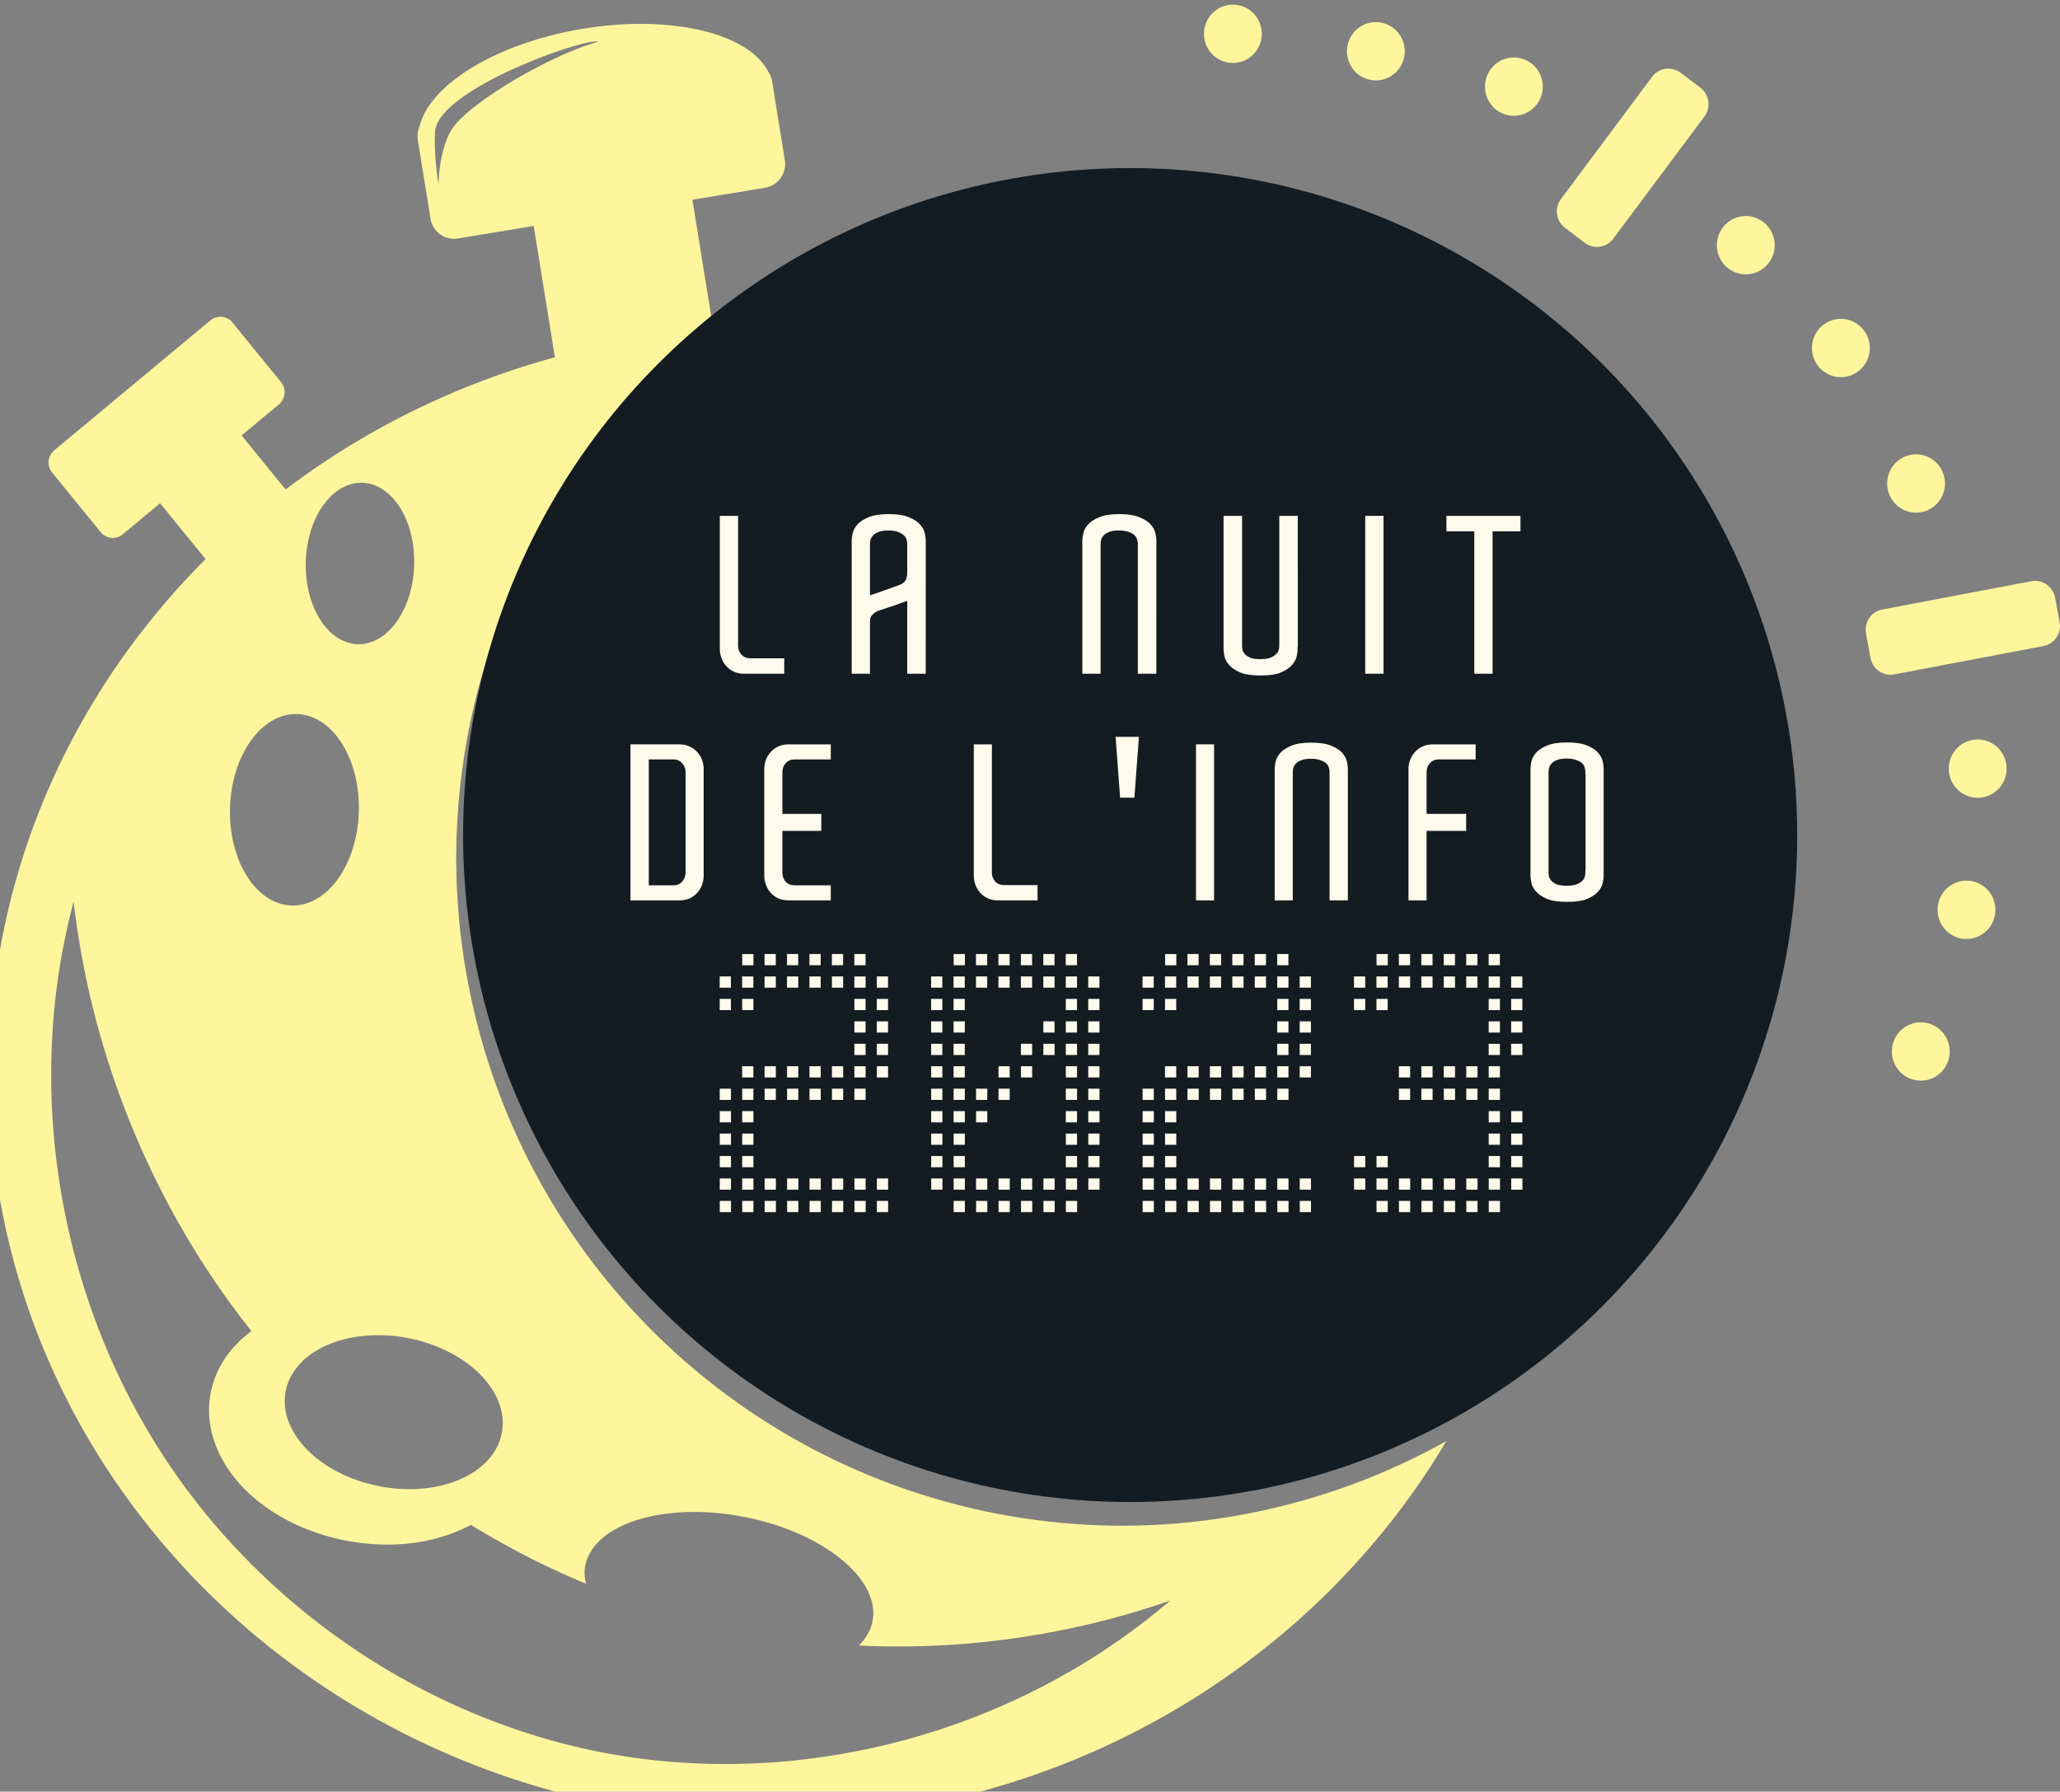
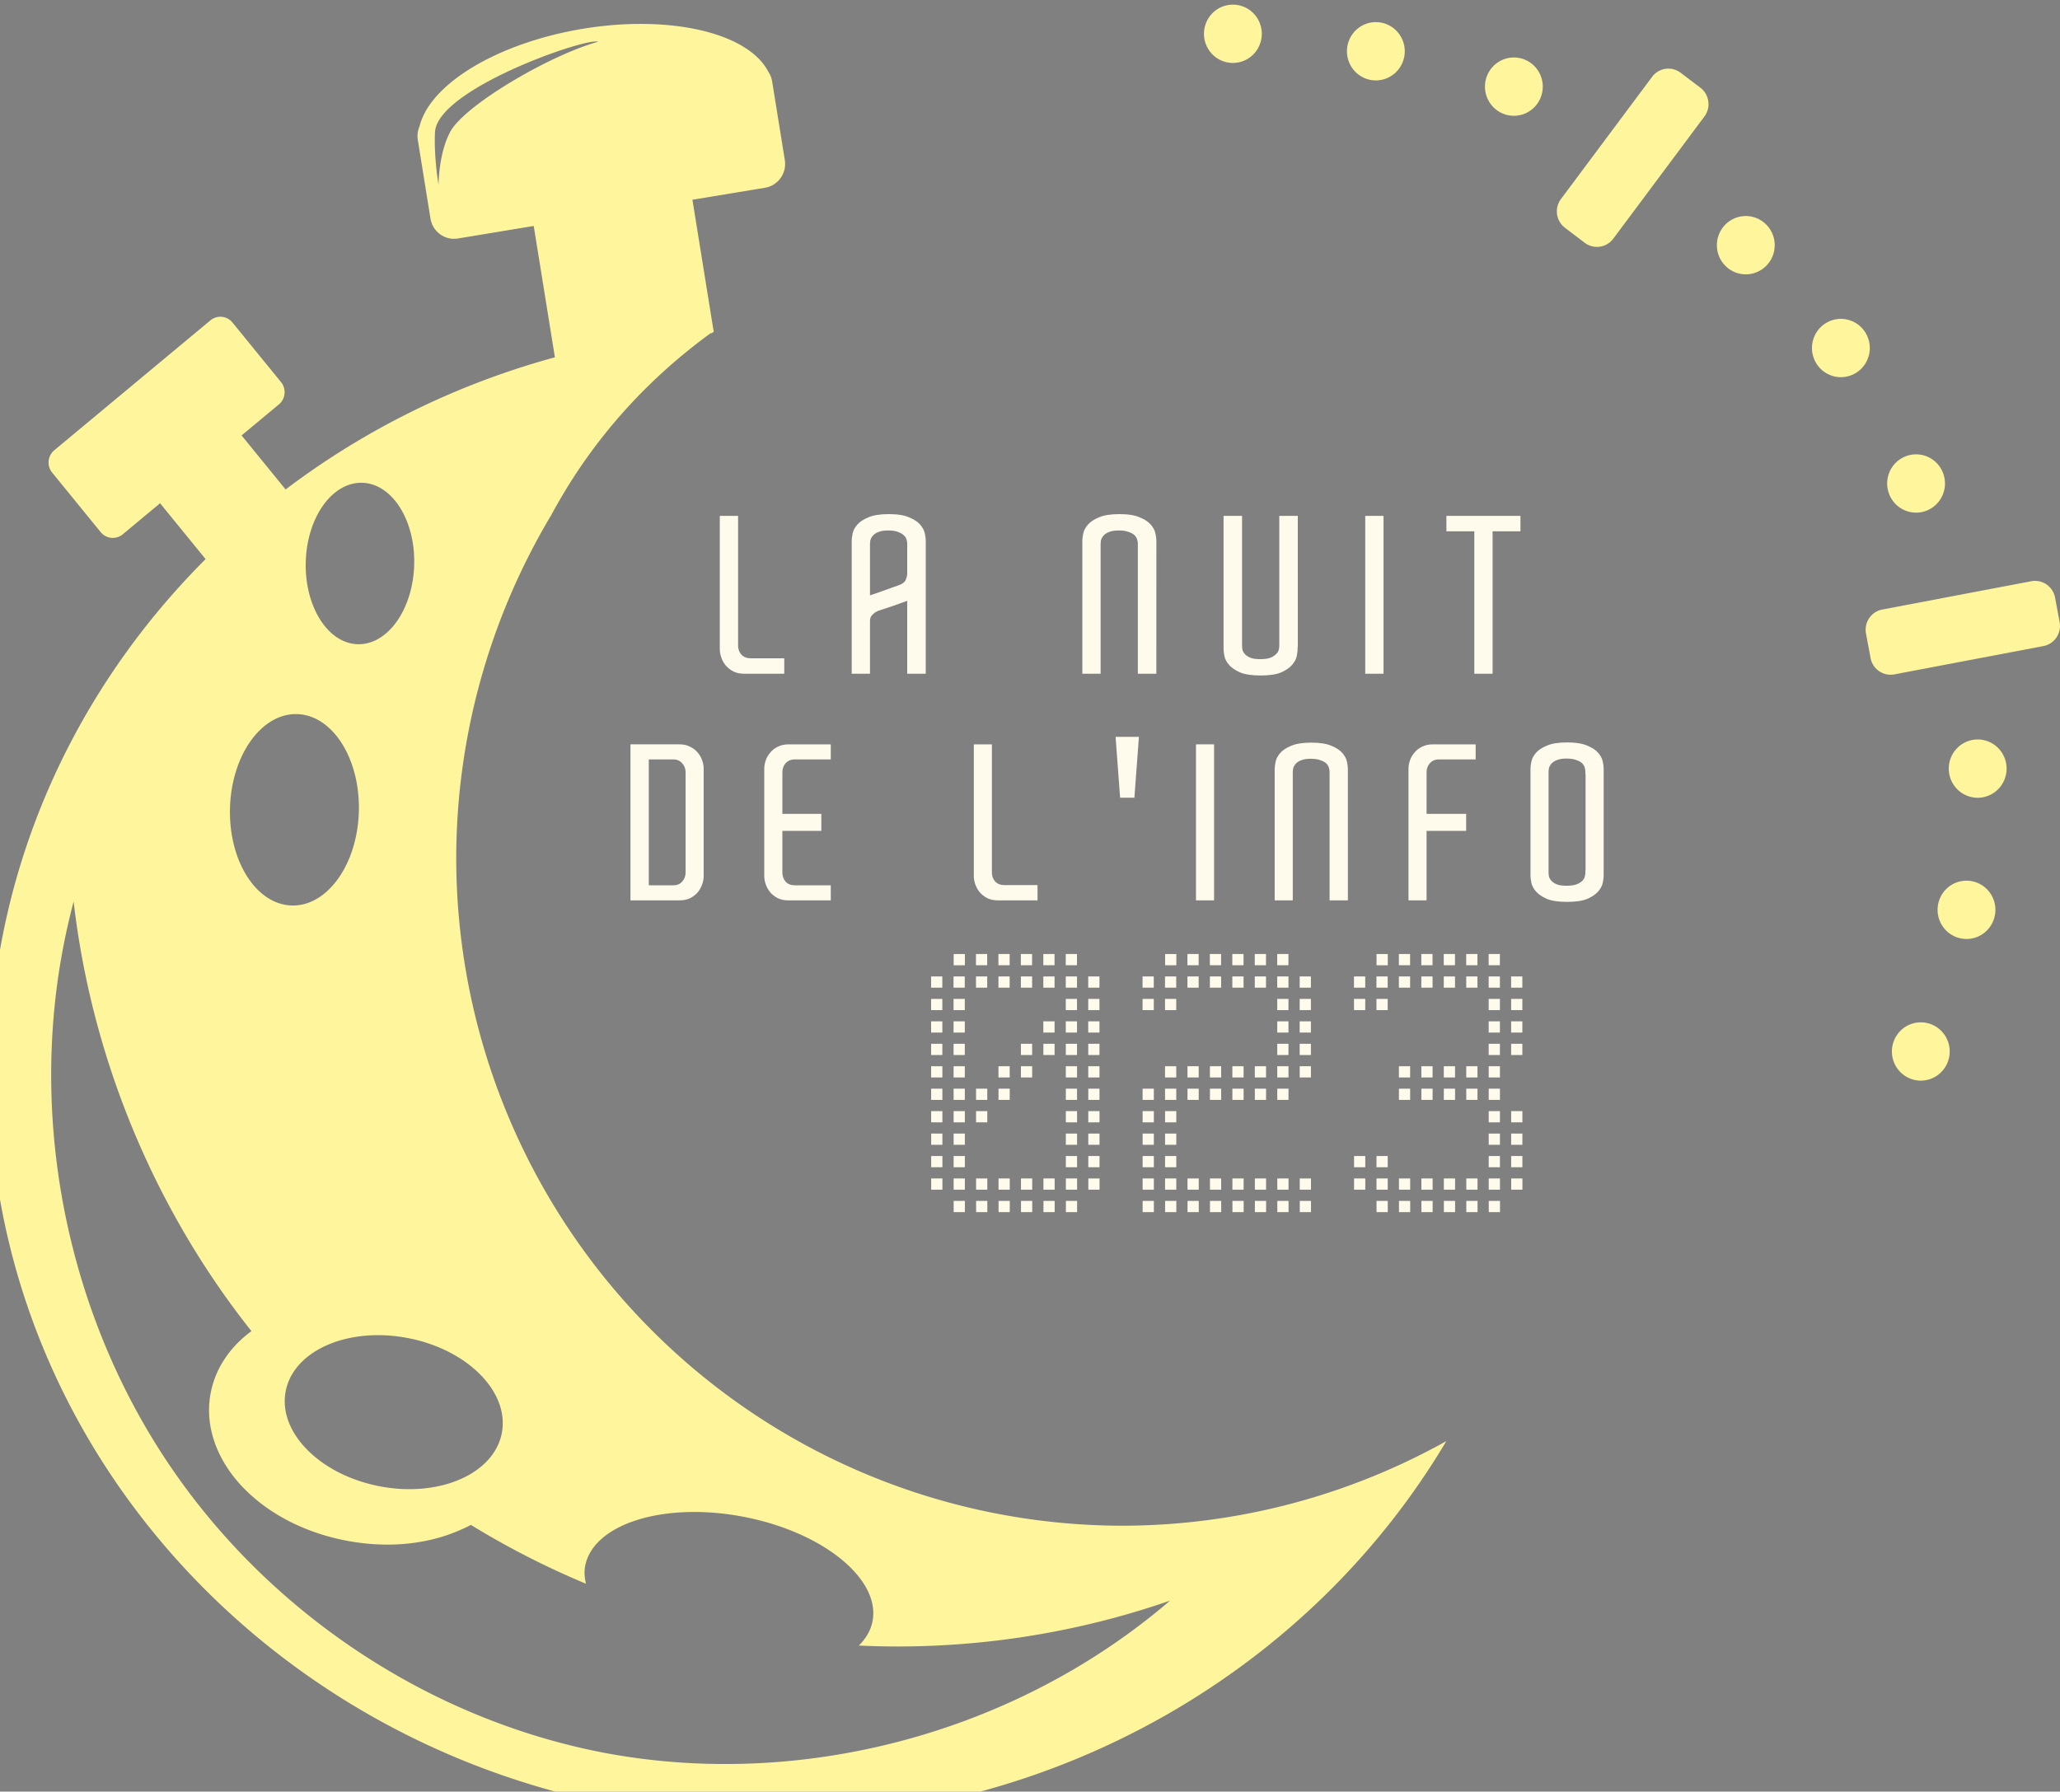
<svg xmlns="http://www.w3.org/2000/svg" xmlns:ns1="http://www.inkscape.org/namespaces/inkscape" xmlns:ns2="http://sodipodi.sourceforge.net/DTD/sodipodi-0.dtd" ns1:export-ydpi="394.54666" ns1:export-xdpi="394.54666" ns1:export-filename="/Users/celineauzias/Dropbox/artwork/N2I/2020/n2i2020_affiche_hd.png" width="660.248" height="574.292" viewBox="0 0 174.691 151.948" version="1.1" id="svg1295" ns1:version="1.1.1 (c3084ef, 2021-09-22)" ns2:docname="N2I2023-couleurs.svg">
  <rect x="0" y="0" width="174.691" height="151.948" fill="#808080" stroke="none" />
  <defs id="defs1289">
    <style id="style466654">.cls-1{fill:none}.cls-5{opacity:.45}</style>
    <style id="style6517">.cls-1{fill:none}.cls-5{opacity:.45}</style>
  </defs>
  <ns2:namedview units="px" id="base" pagecolor="#ffffff" bordercolor="#666666" borderopacity="1.0" ns1:pageopacity="0.0" ns1:pageshadow="2" ns1:zoom="0.97660736" ns1:cx="383.47038" ns1:cy="300.53019" ns1:document-units="px" ns1:current-layer="layer1" ns1:document-rotation="0" showgrid="false" ns1:window-width="1440" ns1:window-height="855" ns1:window-x="0" ns1:window-y="23" ns1:window-maximized="1" ns1:snap-global="false" ns1:pagecheckerboard="0" showguides="false" fit-margin-top="0" fit-margin-left="0" fit-margin-right="0" fit-margin-bottom="0">
    <ns1:grid type="xygrid" id="grid3480" originx="-855.663" originy="-276.312" />
    <ns2:guide position="-1874.349,-124.099" orientation="1,0" id="guide18337" />
  </ns2:namedview>
  <g ns1:label="Calque 1" ns1:groupmode="layer" id="layer1" transform="translate(-855.663,-276.312)">
    <g transform="matrix(0.208,-0.173,0.171,0.21,530.078,-599.927)" id="g45577" style="fill:#fff59d;fill-opacity:1;stroke-width:0.602">
      <path id="path45575" style="opacity:1;fill:#fff59d;fill-opacity:1;fill-rule:nonzero;stroke:none;stroke-width:7.283;stroke-linecap:round;stroke-linejoin:round;stroke-miterlimit:4;stroke-dasharray:none;stroke-dashoffset:0;stroke-opacity:1" d="m -459.957,-289.293 a 18.969,39.471 80.417 0 0 -0.676,0.01 18.969,39.471 80.417 0 0 -11.641,1.098 18.969,39.471 80.417 0 0 -35.654,21.354 c -0.405,0.915 -0.56,1.956 -0.387,3.023 l 2.793,17.24 c 0.471,2.905 3.17,4.861 6.051,4.387 l 16.666,-2.746 4.674,28.844 c -21.833,5.939 -41.887,15.908 -59.23,29.012 l -9.693,-11.865 8.199,-6.809 c 1.479,-1.228 1.687,-3.417 0.469,-4.908 l -10.68,-13.074 c -0.761,-0.932 -1.894,-1.365 -2.998,-1.258 -0.663,0.064 -1.316,0.323 -1.871,0.783 l -34.318,28.508 c -1.479,1.228 -1.689,3.417 -0.471,4.908 l 10.682,13.074 c 1.218,1.491 3.388,1.701 4.867,0.473 l 8.199,-6.809 10.02,12.268 c -29.46,29.398 -47.57,69.25 -47.57,113.133 0,90.371 76.808,163.717 171.441,163.717 63.955,0 119.725,-33.5 149.189,-83.113 a 146.838,146.838 0 0 1 -71.049,18.566 146.838,146.838 0 0 1 -146.838,-146.838 146.838,146.838 0 0 1 20.887,-75.152 c 7.508,-13.947 17.904,-26.599 31.377,-37.145 a 146.838,146.838 0 0 1 0.652,-0.514 c 0.971,-0.75 1.952,-1.491 2.955,-2.219 l 0.281,-0.047 a 146.838,146.838 0 0 1 0.434,-0.303 l -0.025,-0.154 c 0.041,-0.03 0.082,-0.06 0.123,-0.09 -0.046,0 -0.091,0.007 -0.137,0.01 l -4.658,-28.75 15.969,-2.631 c 2.88,-0.475 4.82,-3.195 4.35,-6.1 l -2.689,-16.6 h 0.01 a 18.969,39.471 80.417 0 0 -0.029,-0.117 l -0.084,-0.521 c -0.128,-0.788 -0.423,-1.502 -0.838,-2.121 a 18.969,39.471 80.417 0 0 -28.75,-10.521 z m -9.008,3.855 c 0.13,0.01 0.231,0.029 0.303,0.062 -10.437,2.844 -29.299,13.835 -32.5,19.732 -2.599,4.789 -2.588,11.682 -2.588,11.682 0,0 -1.058,-6.088 -0.787,-11.566 0.456,-9.224 31.552,-20.205 35.572,-19.91 z m -51.545,96.904 c 6.597,0.184 11.71,8.235 11.443,18.018 -0.266,9.782 -5.813,17.611 -12.41,17.428 -6.597,-0.182 -11.712,-8.308 -11.445,-18.09 0.266,-9.782 5.815,-17.537 12.412,-17.355 z m -14.307,50.793 c 7.828,0.217 13.92,9.8 13.604,21.408 -0.317,11.608 -6.924,20.836 -14.752,20.619 -7.828,-0.216 -13.912,-9.798 -13.596,-21.406 0.316,-11.608 6.916,-20.838 14.744,-20.621 z m -49.135,41.156 c 3.986,34.307 17.728,67.403 39.17,94.342 -4.519,3.316 -7.904,7.963 -8.971,13.641 -1.476,7.855 1.911,15.427 7.467,21.02 5.556,5.592 13.369,9.624 22.41,11.352 9.041,1.726 17.775,0.852 24.975,-2.303 0.816,-0.357 1.641,-0.726 2.42,-1.152 8.081,4.955 16.576,9.28 25.316,12.92 -0.295,-1.313 -0.417,-2.574 -0.174,-3.871 1.743,-9.279 17.341,-14.164 34.793,-10.83 17.452,3.333 30.193,13.631 28.449,22.91 -0.38,2.021 -1.446,3.823 -3.014,5.383 23.167,1.096 46.524,-2.252 68.459,-9.854 -33.81,28.992 -80.841,41.617 -124.467,33.396 -38.504,-7.355 -73.714,-30.691 -95.783,-63.346 -22.069,-32.655 -30.728,-74.231 -23.436,-113.057 0.669,-3.545 1.466,-7.063 2.385,-10.551 z m 66.334,95.24 c 2.324,-0.049 4.746,0.149 7.209,0.619 13.133,2.509 22.42,11.819 20.729,20.824 -1.692,9.005 -13.711,14.251 -26.844,11.742 -13.133,-2.509 -22.42,-11.823 -20.729,-20.828 1.375,-7.317 9.566,-12.147 19.635,-12.357 z" transform="matrix(1.105,0.91,-0.902,1.096,-714.36,4125.618)" />
    </g>
    <path ns1:connector-curvature="0" style="font-style:normal;font-variant:normal;font-weight:normal;font-stretch:normal;font-size:medium;line-height:100%;font-family:DS-Digital;-inkscape-font-specification:DS-Digital;text-align:start;writing-mode:lr-tb;text-anchor:start;fill:#fff59d;fill-opacity:1;stroke:none;stroke-width:0.557;stroke-miterlimit:4;stroke-dasharray:none;stroke-opacity:1" d="m 960.213,276.706 a 2.451,2.472 0 0 0 -2.451,2.472 2.451,2.472 0 0 0 2.451,2.472 2.451,2.472 0 0 0 2.452,-2.472 2.451,2.472 0 0 0 -2.452,-2.472 z m 12.124,1.482 a 2.451,2.472 0 0 0 -2.451,2.472 2.451,2.472 0 0 0 2.451,2.472 2.451,2.472 0 0 0 2.451,-2.472 2.451,2.472 0 0 0 -2.451,-2.472 z m 11.704,2.999 a 2.451,2.472 0 0 0 -2.451,2.472 2.451,2.472 0 0 0 2.451,2.472 2.451,2.472 0 0 0 2.451,-2.472 2.451,2.472 0 0 0 -2.451,-2.472 z m 13.027,0.948 c -0.498,0.022 -0.983,0.262 -1.307,0.697 l -7.724,10.356 c -0.577,0.774 -0.424,1.865 0.343,2.447 l 1.665,1.263 c 0.767,0.582 1.85,0.428 2.427,-0.346 l 7.724,-10.356 c 0.577,-0.774 0.424,-1.866 -0.343,-2.448 l -1.665,-1.262 c -0.336,-0.255 -0.732,-0.369 -1.119,-0.351 z m 6.641,12.5 c -1.354,10e-5 -2.451,1.107 -2.451,2.472 1e-4,1.365 1.097,2.471 2.451,2.472 1.354,-5e-5 2.451,-1.107 2.451,-2.472 -10e-5,-1.365 -1.097,-2.471 -2.451,-2.472 z m 8.063,8.721 a 2.451,2.472 0 0 0 -2.451,2.472 2.451,2.472 0 0 0 2.451,2.472 2.451,2.472 0 0 0 2.452,-2.472 2.451,2.472 0 0 0 -2.452,-2.472 z m 6.377,11.489 a 2.451,2.472 0 0 0 -2.451,2.472 2.451,2.472 0 0 0 2.451,2.472 2.451,2.472 0 0 0 2.451,-2.472 2.451,2.472 0 0 0 -2.451,-2.472 z m 10.114,10.732 c -0.115,-0.003 -0.233,0.008 -0.351,0.031 l -12.628,2.399 c -0.944,0.179 -1.56,1.09 -1.382,2.041 l 0.386,2.064 c 0.178,0.952 1.081,1.573 2.024,1.394 l 12.628,-2.399 c 0.944,-0.179 1.56,-1.09 1.382,-2.041 l -0.386,-2.064 c -0.155,-0.833 -0.866,-1.412 -1.674,-1.424 z m -4.89,13.45 a 2.451,2.472 0 0 0 -2.451,2.472 2.451,2.472 0 0 0 2.451,2.472 2.451,2.472 0 0 0 2.452,-2.472 2.451,2.472 0 0 0 -2.452,-2.472 z m -0.949,11.976 a 2.451,2.472 0 0 0 -2.451,2.472 2.451,2.472 0 0 0 2.451,2.472 2.451,2.472 0 0 0 2.452,-2.472 2.451,2.472 0 0 0 -2.452,-2.472 z m -3.874,12.014 a 2.451,2.472 0 0 0 -2.451,2.472 2.451,2.472 0 0 0 2.451,2.472 2.451,2.472 0 0 0 2.451,-2.472 2.451,2.472 0 0 0 -2.451,-2.472 z" id="path45581" />
    <g id="g1458">
-       <circle style="fill:#141c22;fill-opacity:1;stroke:none;stroke-width:0.182;stroke-linecap:round;stroke-linejoin:round;stroke-miterlimit:4;stroke-dasharray:none;stroke-opacity:0.453" id="circle45589" cx="105.184" cy="-82.883" r="38.851" transform="matrix(1.456,0,0,1.456,798.353,467.811)" />
      <g id="g45617" style="fill:#fefaec;fill-opacity:1" transform="matrix(0.921,0,0,0.921,839.158,224.033)">
        <g aria-label="LA NUIT" id="text45599" style="font-size:20.052px;line-height:0.95;font-family:Aldo;-inkscape-font-specification:'Aldo, Normal';text-align:center;letter-spacing:4.233px;text-anchor:middle;stroke-width:0.418">
          <path d="m 90.132,117.381 v 1.424 h -3.669 q -0.582,0 -1.003,-0.201 -0.421,-0.221 -0.702,-0.541 -0.281,-0.341 -0.421,-0.742 -0.14,-0.401 -0.14,-0.782 v -0.521 -11.75 h 1.684 v 11.75 0.201 q 0,0.481 0.301,0.822 0.321,0.341 0.842,0.341 h 1.203 z" id="path4718" />
          <path d="m 103.158,118.805 h -1.704 v -6.717 q -0.04,0.02 -0.441,0.16 -0.381,0.14 -0.842,0.301 l -1.203,0.401 q -0.241,0.06 -0.461,0.201 -0.18,0.12 -0.341,0.321 -0.14,0.18 -0.14,0.481 v 0.02 4.832 h -1.684 v -12.272 q 0,-0.221 0.08,-0.622 0.08,-0.421 0.421,-0.822 0.341,-0.401 1.023,-0.682 0.682,-0.301 1.885,-0.301 1.203,0 1.885,0.301 0.682,0.281 1.023,0.682 0.341,0.401 0.421,0.822 0.08,0.401 0.08,0.622 z m -5.133,-7.219 q 0.18,-0.06 0.602,-0.201 0.421,-0.16 0.842,-0.301 0.441,-0.16 0.782,-0.281 0.361,-0.12 0.401,-0.14 0.521,-0.18 0.662,-0.501 0.14,-0.321 0.14,-0.582 v -2.747 q 0,-0.18 -0.06,-0.381 -0.06,-0.221 -0.261,-0.401 -0.18,-0.18 -0.521,-0.301 -0.341,-0.14 -0.922,-0.14 -0.541,0 -0.882,0.14 -0.321,0.12 -0.501,0.321 -0.18,0.201 -0.241,0.421 -0.04,0.201 -0.04,0.381 v 4.712 z" id="path4720" />
          <path d="m 124.392,118.805 h -1.704 v -11.75 -0.221 q 0,-0.18 -0.06,-0.381 -0.06,-0.221 -0.241,-0.401 -0.18,-0.18 -0.541,-0.301 -0.341,-0.14 -0.922,-0.14 -0.541,0 -0.882,0.14 -0.321,0.12 -0.501,0.321 -0.18,0.201 -0.241,0.421 -0.04,0.201 -0.04,0.381 v 0.18 11.75 h -1.684 v -11.75 -0.521 q 0,-0.221 0.08,-0.622 0.08,-0.421 0.421,-0.822 0.341,-0.401 1.023,-0.682 0.682,-0.301 1.885,-0.301 1.203,0 1.885,0.301 0.682,0.281 1.023,0.682 0.341,0.401 0.421,0.822 0.08,0.401 0.08,0.622 v 0.241 z" id="path4722" />
          <path d="m 137.418,116.338 h -0.02 v 0.201 q 0,0.241 -0.08,0.642 -0.08,0.401 -0.421,0.802 -0.341,0.401 -1.023,0.702 -0.682,0.281 -1.885,0.281 -1.203,0 -1.885,-0.281 -0.682,-0.301 -1.023,-0.702 -0.341,-0.401 -0.421,-0.802 -0.08,-0.421 -0.08,-0.642 v -0.501 -11.77 h 1.704 v 11.77 0.18 q 0,0.18 0.04,0.401 0.06,0.201 0.241,0.401 0.18,0.18 0.501,0.321 0.341,0.12 0.882,0.12 0.582,0 0.922,-0.12 0.341,-0.14 0.521,-0.321 0.201,-0.18 0.261,-0.381 0.06,-0.221 0.06,-0.381 v -0.221 -11.77 h 1.704 z" id="path4724" />
          <path d="m 143.626,118.805 v -14.537 h 1.684 v 14.537 z" id="path4726" />
          <path d="m 157.918,105.691 h -2.567 v 13.114 H 153.667 v -13.114 h -2.567 v -1.424 h 1.424 5.394 z" id="path4728" />
        </g>
        <g aria-label=" DE L'INFO" id="text45605" style="font-size:19.818px;line-height:0.95;font-family:Aldo;-inkscape-font-specification:'Aldo, Normal';text-align:center;letter-spacing:3.648px;text-anchor:middle;stroke-width:0.379">
          <path d="m 82.711,136.92 v 0.515 q 0,0.377 -0.139,0.773 -0.139,0.396 -0.416,0.733 -0.277,0.317 -0.694,0.535 -0.416,0.198 -0.991,0.198 h -3.508 -0.04 -0.951 v -14.368 h 1.685 2.814 q 0.575,0 0.991,0.218 0.416,0.198 0.694,0.535 0.277,0.317 0.416,0.713 0.139,0.396 0.139,0.773 v 0.515 z M 81.047,128.061 v -0.178 q 0,-0.495 -0.317,-0.832 -0.297,-0.357 -0.813,-0.357 h -1.189 -1.07 v 11.593 h 1.07 1.189 q 0.515,0 0.813,-0.337 0.317,-0.357 0.317,-0.832 v -0.198 z" id="path4682" />
          <path d="m 94.415,139.674 h -3.884 q -0.575,0 -0.991,-0.198 -0.416,-0.218 -0.694,-0.535 -0.277,-0.337 -0.416,-0.733 -0.139,-0.396 -0.139,-0.773 v -0.515 -8.859 -0.515 q 0,-0.377 0.139,-0.773 0.139,-0.396 0.416,-0.713 0.277,-0.337 0.694,-0.535 0.416,-0.218 0.991,-0.218 h 3.884 v 1.387 h -2.14 -1.189 q -0.515,0 -0.832,0.357 -0.297,0.337 -0.297,0.832 v 0.178 3.646 h 3.587 v 1.566 h -3.587 v 3.646 0.198 q 0,0.476 0.297,0.832 0.317,0.337 0.832,0.337 h 1.189 2.14 z" id="path4684" />
          <path d="m 113.452,138.267 v 1.407 h -3.627 q -0.575,0 -0.991,-0.198 -0.416,-0.218 -0.694,-0.535 -0.277,-0.337 -0.416,-0.733 -0.139,-0.396 -0.139,-0.773 v -0.515 -11.613 h 1.665 v 11.613 0.198 q 0,0.476 0.297,0.813 0.317,0.337 0.832,0.337 h 1.189 z" id="path4686" />
          <path d="m 122.787,124.618 -0.416,5.603 h -1.316 l -0.416,-5.603 z" id="path4688" />
          <path d="m 128.042,139.674 v -14.368 h 1.665 v 14.368 z" id="path4690" />
          <path d="m 142.027,139.674 h -1.685 v -11.613 -0.218 q 0,-0.178 -0.059,-0.377 -0.059,-0.218 -0.238,-0.396 -0.178,-0.178 -0.535,-0.297 -0.337,-0.139 -0.912,-0.139 -0.535,0 -0.872,0.139 -0.317,0.119 -0.495,0.317 -0.178,0.198 -0.238,0.416 -0.04,0.198 -0.04,0.377 v 0.178 11.613 h -1.665 v -11.613 -0.515 q 0,-0.218 0.079,-0.614 0.079,-0.416 0.416,-0.813 0.337,-0.396 1.011,-0.674 0.674,-0.297 1.863,-0.297 1.189,0 1.863,0.297 0.674,0.277 1.011,0.674 0.337,0.396 0.416,0.813 0.079,0.396 0.079,0.614 v 0.238 z" id="path4692" />
          <path d="m 149.272,131.708 h 3.646 v 1.566 h -3.646 v 6.401 h -1.665 v -11.613 -0.515 q 0,-0.377 0.139,-0.773 0.139,-0.396 0.416,-0.713 0.277,-0.337 0.694,-0.535 0.436,-0.218 0.991,-0.218 h 3.944 v 1.387 h -2.18 -1.209 q -0.515,0 -0.832,0.357 -0.297,0.337 -0.297,0.832 v 0.178 z" id="path4694" />
          <path d="m 165.579,137.217 v 0.198 q 0,0.238 -0.079,0.634 -0.079,0.396 -0.416,0.793 -0.337,0.396 -1.011,0.694 -0.674,0.277 -1.863,0.277 -1.189,0 -1.863,-0.277 -0.674,-0.297 -1.011,-0.694 -0.337,-0.396 -0.416,-0.793 -0.079,-0.416 -0.079,-0.634 v -0.495 -8.878 -0.515 q 0,-0.218 0.079,-0.614 0.079,-0.416 0.416,-0.813 0.337,-0.396 1.011,-0.674 0.674,-0.297 1.863,-0.297 1.189,0 1.863,0.297 0.674,0.277 1.011,0.674 0.337,0.396 0.416,0.813 0.079,0.396 0.079,0.614 v 0.198 z m -1.685,-0.297 h 0.02 v -8.878 h -0.02 v -0.218 q 0,-0.178 -0.059,-0.377 -0.059,-0.218 -0.238,-0.396 -0.178,-0.178 -0.535,-0.297 -0.337,-0.139 -0.912,-0.139 -0.535,0 -0.872,0.139 -0.317,0.119 -0.495,0.317 -0.178,0.198 -0.238,0.416 -0.04,0.198 -0.04,0.377 v 0.178 8.878 0.178 q 0,0.178 0.04,0.396 0.059,0.198 0.238,0.396 0.178,0.178 0.495,0.317 0.337,0.119 0.872,0.119 0.575,0 0.912,-0.119 0.357,-0.139 0.535,-0.317 0.178,-0.178 0.238,-0.377 0.059,-0.218 0.059,-0.377 z" id="path4696" />
        </g>
        <g aria-label="2023" id="g45615" style="font-size:20.666px;line-height:1.25;font-family:'Advanced Dot Digital-7';-inkscape-font-specification:'Advanced Dot Digital-7, Normal';text-align:center;letter-spacing:0.861px;text-anchor:middle;fill:#fefaec;fill-opacity:1;stroke-width:0.431" transform="translate(0,0.574)">
-           <path d="m 86.263,144.043 h 1.033 v 1.033 h -1.033 z m 12.399,22.732 h 1.033 v 1.033 h -1.033 z m -2.067,0 h 1.033 v 1.033 h -1.033 z m -2.067,0 h 1.033 v 1.033 h -1.033 z m -2.067,0 h 1.033 v 1.033 h -1.033 z m -2.067,0 h 1.033 v 1.033 h -1.033 z m -2.067,0 h 1.033 v 1.033 h -1.033 z m -2.067,0 h 1.033 v 1.033 h -1.033 z m -2.067,0 h 1.033 v 1.033 h -1.033 z m 14.466,-2.067 h 1.033 v 1.033 h -1.033 z m -2.067,0 h 1.033 v 1.033 h -1.033 z m -2.067,0 h 1.033 v 1.033 h -1.033 z m -2.067,0 h 1.033 v 1.033 h -1.033 z m -2.067,0 h 1.033 v 1.033 h -1.033 z m -2.067,0 h 1.033 v 1.033 h -1.033 z m -2.067,0 h 1.033 v 1.033 h -1.033 z m -2.067,0 h 1.033 v 1.033 h -1.033 z m 2.067,-2.067 h 1.033 v 1.033 h -1.033 z m -2.067,0 h 1.033 v 1.033 h -1.033 z m 2.067,-2.067 h 1.033 v 1.033 h -1.033 z m -2.067,0 h 1.033 v 1.033 h -1.033 z m 2.067,-2.067 h 1.033 v 1.033 h -1.033 z m -2.067,0 h 1.033 v 1.033 h -1.033 z m 12.399,-2.067 h 1.033 v 1.033 h -1.033 z m -2.067,0 h 1.033 v 1.033 h -1.033 z m -2.067,0 h 1.033 v 1.033 h -1.033 z m -2.067,0 h 1.033 v 1.033 h -1.033 z m -2.067,0 h 1.033 v 1.033 h -1.033 z m -2.067,0 h 1.033 v 1.033 h -1.033 z m -2.067,0 h 1.033 v 1.033 h -1.033 z m 14.466,-2.067 h 1.033 v 1.033 h -1.033 z m -2.067,0 h 1.033 v 1.033 h -1.033 z m -2.067,0 h 1.033 v 1.033 h -1.033 z m -2.067,0 h 1.033 v 1.033 h -1.033 z m -2.067,0 h 1.033 v 1.033 h -1.033 z m -2.067,0 h 1.033 v 1.033 h -1.033 z m -2.067,0 h 1.033 v 1.033 h -1.033 z m 12.399,-2.067 h 1.033 v 1.033 h -1.033 z m -2.067,0 h 1.033 v 1.033 h -1.033 z m 2.067,-2.067 h 1.033 v 1.033 h -1.033 z m -2.067,0 h 1.033 v 1.033 h -1.033 z m 2.067,-2.067 h 1.033 v 1.033 h -1.033 z m -2.067,0 h 1.033 v 1.033 h -1.033 z m -10.333,0 h 1.033 v 1.033 h -1.033 z m -2.067,0 h 1.033 v 1.033 h -1.033 z m 14.466,-2.067 h 1.033 v 1.033 h -1.033 z m -2.067,0 h 1.033 v 1.033 h -1.033 z m -2.067,0 h 1.033 v 1.033 h -1.033 z m -2.067,0 h 1.033 v 1.033 h -1.033 z m -2.067,0 h 1.033 v 1.033 h -1.033 z m -2.067,0 h 1.033 v 1.033 h -1.033 z m -2.067,0 h 1.033 v 1.033 h -1.033 z m -2.067,0 h 1.033 v 1.033 h -1.033 z m 12.399,-2.067 h 1.033 v 1.033 h -1.033 z m -2.067,0 h 1.033 v 1.033 h -1.033 z m -2.067,0 h 1.033 v 1.033 h -1.033 z m -2.067,0 h 1.033 v 1.033 h -1.033 z m -2.067,0 h 1.033 v 1.033 h -1.033 z" id="path45607" style="fill:#fefaec;fill-opacity:1" />
          <path d="m 105.731,144.043 h 1.033 v 1.033 h -1.033 z m 10.333,22.732 h 1.033 v 1.033 h -1.033 z m -2.067,0 h 1.033 v 1.033 h -1.033 z m -2.067,0 h 1.033 v 1.033 h -1.033 z m -2.067,0 h 1.033 v 1.033 h -1.033 z m -2.067,0 h 1.033 v 1.033 h -1.033 z m -2.067,0 h 1.033 v 1.033 h -1.033 z m 12.399,-2.067 h 1.033 v 1.033 h -1.033 z m -2.067,0 h 1.033 v 1.033 h -1.033 z m -2.067,0 h 1.033 v 1.033 h -1.033 z m -2.067,0 h 1.033 v 1.033 h -1.033 z m -2.067,0 h 1.033 v 1.033 h -1.033 z m -2.067,0 h 1.033 v 1.033 h -1.033 z m -2.067,0 h 1.033 v 1.033 h -1.033 z m -2.067,0 h 1.033 v 1.033 h -1.033 z m 14.466,-2.067 h 1.033 v 1.033 h -1.033 z m -2.067,0 h 1.033 v 1.033 h -1.033 z m -10.333,0 h 1.033 v 1.033 h -1.033 z m -2.067,0 h 1.033 v 1.033 h -1.033 z m 14.466,-2.067 h 1.033 v 1.033 h -1.033 z m -2.067,0 h 1.033 v 1.033 h -1.033 z m -10.333,0 h 1.033 v 1.033 h -1.033 z m -2.067,0 h 1.033 v 1.033 h -1.033 z m 14.466,-2.067 h 1.033 v 1.033 h -1.033 z m -2.067,0 h 1.033 v 1.033 h -1.033 z m -8.266,0 h 1.033 v 1.033 h -1.033 z m -2.067,0 h 1.033 v 1.033 h -1.033 z m -2.067,0 h 1.033 v 1.033 h -1.033 z m 14.466,-2.067 h 1.033 v 1.033 h -1.033 z m -2.067,0 h 1.033 v 1.033 h -1.033 z m -6.2,0 h 1.033 v 1.033 h -1.033 z m -2.067,0 h 1.033 v 1.033 h -1.033 z m -2.067,0 h 1.033 v 1.033 h -1.033 z m -2.067,0 h 1.033 v 1.033 h -1.033 z m 14.466,-2.067 h 1.033 v 1.033 h -1.033 z m -2.067,0 h 1.033 v 1.033 h -1.033 z m -4.133,0 h 1.033 v 1.033 h -1.033 z m -2.067,0 h 1.033 v 1.033 h -1.033 z m -4.133,0 h 1.033 v 1.033 h -1.033 z m -2.067,0 h 1.033 v 1.033 h -1.033 z m 14.466,-2.067 h 1.033 v 1.033 h -1.033 z m -2.067,0 h 1.033 v 1.033 h -1.033 z m -2.067,0 h 1.033 v 1.033 h -1.033 z m -2.067,0 h 1.033 v 1.033 h -1.033 z m -6.2,0 h 1.033 v 1.033 h -1.033 z m -2.067,0 h 1.033 v 1.033 h -1.033 z m 14.466,-2.067 h 1.033 v 1.033 h -1.033 z m -2.067,0 h 1.033 v 1.033 h -1.033 z m -2.067,0 h 1.033 v 1.033 h -1.033 z m -8.266,0 h 1.033 v 1.033 h -1.033 z m -2.067,0 h 1.033 v 1.033 h -1.033 z m 14.466,-2.067 h 1.033 v 1.033 h -1.033 z m -2.067,0 h 1.033 v 1.033 h -1.033 z m -10.333,0 h 1.033 v 1.033 h -1.033 z m -2.067,0 h 1.033 v 1.033 h -1.033 z m 14.466,-2.067 h 1.033 v 1.033 h -1.033 z m -2.067,0 h 1.033 v 1.033 h -1.033 z m -2.067,0 h 1.033 v 1.033 h -1.033 z m -2.067,0 h 1.033 v 1.033 h -1.033 z m -2.067,0 h 1.033 v 1.033 h -1.033 z m -2.067,0 h 1.033 v 1.033 h -1.033 z m -2.067,0 h 1.033 v 1.033 h -1.033 z m -2.067,0 h 1.033 v 1.033 h -1.033 z m 12.399,-2.067 h 1.033 v 1.033 h -1.033 z m -2.067,0 h 1.033 v 1.033 h -1.033 z m -2.067,0 h 1.033 v 1.033 h -1.033 z m -2.067,0 h 1.033 v 1.033 h -1.033 z m -2.067,0 h 1.033 v 1.033 h -1.033 z" id="path45609" style="fill:#fefaec;fill-opacity:1" />
          <path d="m 125.199,144.043 h 1.033 v 1.033 h -1.033 z m 12.399,22.732 h 1.033 v 1.033 h -1.033 z m -2.067,0 h 1.033 v 1.033 h -1.033 z m -2.067,0 h 1.033 v 1.033 h -1.033 z m -2.067,0 h 1.033 v 1.033 h -1.033 z m -2.067,0 h 1.033 v 1.033 h -1.033 z m -2.067,0 h 1.033 v 1.033 h -1.033 z m -2.067,0 h 1.033 v 1.033 h -1.033 z m -2.067,0 h 1.033 v 1.033 h -1.033 z m 14.466,-2.067 h 1.033 v 1.033 h -1.033 z m -2.067,0 h 1.033 v 1.033 h -1.033 z m -2.067,0 h 1.033 v 1.033 h -1.033 z m -2.067,0 h 1.033 v 1.033 h -1.033 z m -2.067,0 h 1.033 v 1.033 h -1.033 z m -2.067,0 h 1.033 v 1.033 h -1.033 z m -2.067,0 h 1.033 v 1.033 h -1.033 z m -2.067,0 h 1.033 v 1.033 h -1.033 z m 2.067,-2.067 h 1.033 v 1.033 h -1.033 z m -2.067,0 h 1.033 v 1.033 h -1.033 z m 2.067,-2.067 h 1.033 v 1.033 h -1.033 z m -2.067,0 h 1.033 v 1.033 h -1.033 z m 2.067,-2.067 h 1.033 v 1.033 h -1.033 z m -2.067,0 h 1.033 v 1.033 h -1.033 z m 12.399,-2.067 h 1.033 v 1.033 h -1.033 z m -2.067,0 h 1.033 v 1.033 h -1.033 z m -2.067,0 h 1.033 v 1.033 h -1.033 z m -2.067,0 h 1.033 v 1.033 h -1.033 z m -2.067,0 h 1.033 v 1.033 h -1.033 z m -2.067,0 h 1.033 v 1.033 h -1.033 z m -2.067,0 h 1.033 v 1.033 h -1.033 z m 14.466,-2.067 h 1.033 v 1.033 h -1.033 z m -2.067,0 h 1.033 v 1.033 h -1.033 z m -2.067,0 h 1.033 v 1.033 h -1.033 z m -2.067,0 h 1.033 v 1.033 h -1.033 z m -2.067,0 h 1.033 v 1.033 h -1.033 z m -2.067,0 h 1.033 v 1.033 h -1.033 z m -2.067,0 h 1.033 v 1.033 h -1.033 z m 12.399,-2.067 h 1.033 v 1.033 h -1.033 z m -2.067,0 h 1.033 v 1.033 h -1.033 z m 2.067,-2.067 h 1.033 v 1.033 h -1.033 z m -2.067,0 h 1.033 v 1.033 h -1.033 z m 2.067,-2.067 h 1.033 v 1.033 h -1.033 z m -2.067,0 h 1.033 v 1.033 h -1.033 z m -10.333,0 h 1.033 v 1.033 h -1.033 z m -2.067,0 h 1.033 v 1.033 h -1.033 z m 14.466,-2.067 h 1.033 v 1.033 h -1.033 z m -2.067,0 h 1.033 v 1.033 h -1.033 z m -2.067,0 h 1.033 v 1.033 h -1.033 z m -2.067,0 h 1.033 v 1.033 h -1.033 z m -2.067,0 h 1.033 v 1.033 h -1.033 z m -2.067,0 h 1.033 v 1.033 h -1.033 z m -2.067,0 h 1.033 v 1.033 h -1.033 z m -2.067,0 h 1.033 v 1.033 h -1.033 z m 12.399,-2.067 h 1.033 v 1.033 h -1.033 z m -2.067,0 h 1.033 v 1.033 h -1.033 z m -2.067,0 h 1.033 v 1.033 h -1.033 z m -2.067,0 h 1.033 v 1.033 h -1.033 z m -2.067,0 h 1.033 v 1.033 h -1.033 z" id="path45611" style="fill:#fefaec;fill-opacity:1" />
          <path d="m 144.667,144.043 h 1.033 v 1.033 h -1.033 z m 10.333,22.732 h 1.033 v 1.033 h -1.033 z m -2.067,0 h 1.033 v 1.033 h -1.033 z m -2.067,0 h 1.033 v 1.033 h -1.033 z m -2.067,0 h 1.033 v 1.033 h -1.033 z m -2.067,0 h 1.033 v 1.033 h -1.033 z m -2.067,0 h 1.033 v 1.033 h -1.033 z m 12.399,-2.067 h 1.033 v 1.033 h -1.033 z m -2.067,0 h 1.033 v 1.033 h -1.033 z m -2.067,0 h 1.033 v 1.033 h -1.033 z m -2.067,0 h 1.033 v 1.033 h -1.033 z m -2.067,0 h 1.033 v 1.033 h -1.033 z m -2.067,0 h 1.033 v 1.033 h -1.033 z m -2.067,0 h 1.033 v 1.033 h -1.033 z m -2.067,0 h 1.033 v 1.033 h -1.033 z m 14.466,-2.067 h 1.033 v 1.033 h -1.033 z m -2.067,0 h 1.033 v 1.033 h -1.033 z m -10.333,0 h 1.033 v 1.033 h -1.033 z m -2.067,0 h 1.033 v 1.033 h -1.033 z m 14.466,-2.067 h 1.033 v 1.033 h -1.033 z m -2.067,0 h 1.033 v 1.033 h -1.033 z m 2.067,-2.067 h 1.033 v 1.033 h -1.033 z m -2.067,0 h 1.033 v 1.033 h -1.033 z m 0,-2.067 h 1.033 v 1.033 h -1.033 z m -2.067,0 h 1.033 v 1.033 h -1.033 z m -2.067,0 h 1.033 v 1.033 h -1.033 z m -2.067,0 h 1.033 v 1.033 h -1.033 z m -2.067,0 h 1.033 v 1.033 h -1.033 z m 8.266,-2.067 h 1.033 v 1.033 h -1.033 z m -2.067,0 h 1.033 v 1.033 h -1.033 z m -2.067,0 h 1.033 v 1.033 h -1.033 z m -2.067,0 h 1.033 v 1.033 h -1.033 z m -2.067,0 h 1.033 v 1.033 h -1.033 z m 10.333,-2.067 h 1.033 v 1.033 h -1.033 z m -2.067,0 h 1.033 v 1.033 h -1.033 z m 2.067,-2.067 h 1.033 v 1.033 h -1.033 z m -2.067,0 h 1.033 v 1.033 h -1.033 z m 2.067,-2.067 h 1.033 v 1.033 h -1.033 z m -2.067,0 h 1.033 v 1.033 h -1.033 z m -10.333,0 h 1.033 v 1.033 h -1.033 z m -2.067,0 h 1.033 v 1.033 h -1.033 z m 14.466,-2.067 h 1.033 v 1.033 h -1.033 z m -2.067,0 h 1.033 v 1.033 h -1.033 z m -2.067,0 h 1.033 v 1.033 h -1.033 z m -2.067,0 h 1.033 v 1.033 h -1.033 z m -2.067,0 h 1.033 v 1.033 h -1.033 z m -2.067,0 h 1.033 v 1.033 h -1.033 z m -2.067,0 h 1.033 v 1.033 h -1.033 z m -2.067,0 h 1.033 v 1.033 h -1.033 z m 12.399,-2.067 h 1.033 v 1.033 h -1.033 z m -2.067,0 h 1.033 v 1.033 h -1.033 z m -2.067,0 h 1.033 v 1.033 h -1.033 z m -2.067,0 h 1.033 v 1.033 h -1.033 z m -2.067,0 h 1.033 v 1.033 h -1.033 z" id="path45613" style="fill:#fefaec;fill-opacity:1" />
        </g>
      </g>
    </g>
  </g>
  <style type="text/css" id="style203371">
	.st0{fill:#17182D;}
	.st1{fill:#23253A;}
	.st2{fill:#2C2E42;}
	.st3{fill:#D0110E;}
	.st4{fill:#FEDC25;}
	.st5{fill:#FDBC1D;}
	.st6{fill:#F9DE6B;}
	.st7{fill:#F9E491;}
	.st8{fill:#212333;}
	.st9{fill:#EA365D;}
	.st10{fill:#FF4061;}
	.st11{fill:#F3AA65;}
	.st12{fill:#C17842;}
	.st13{fill:#FABD86;}
	.st14{fill:#935C3E;}
	.st15{fill:#444444;}
	.st16{fill:#333333;}
	.st17{fill:#4D4D4D;}
	.st18{fill:#FFFFFF;}
	.st19{fill:#EFDDDB;}
	.st20{fill:#F9F8F7;}
</style>
</svg>